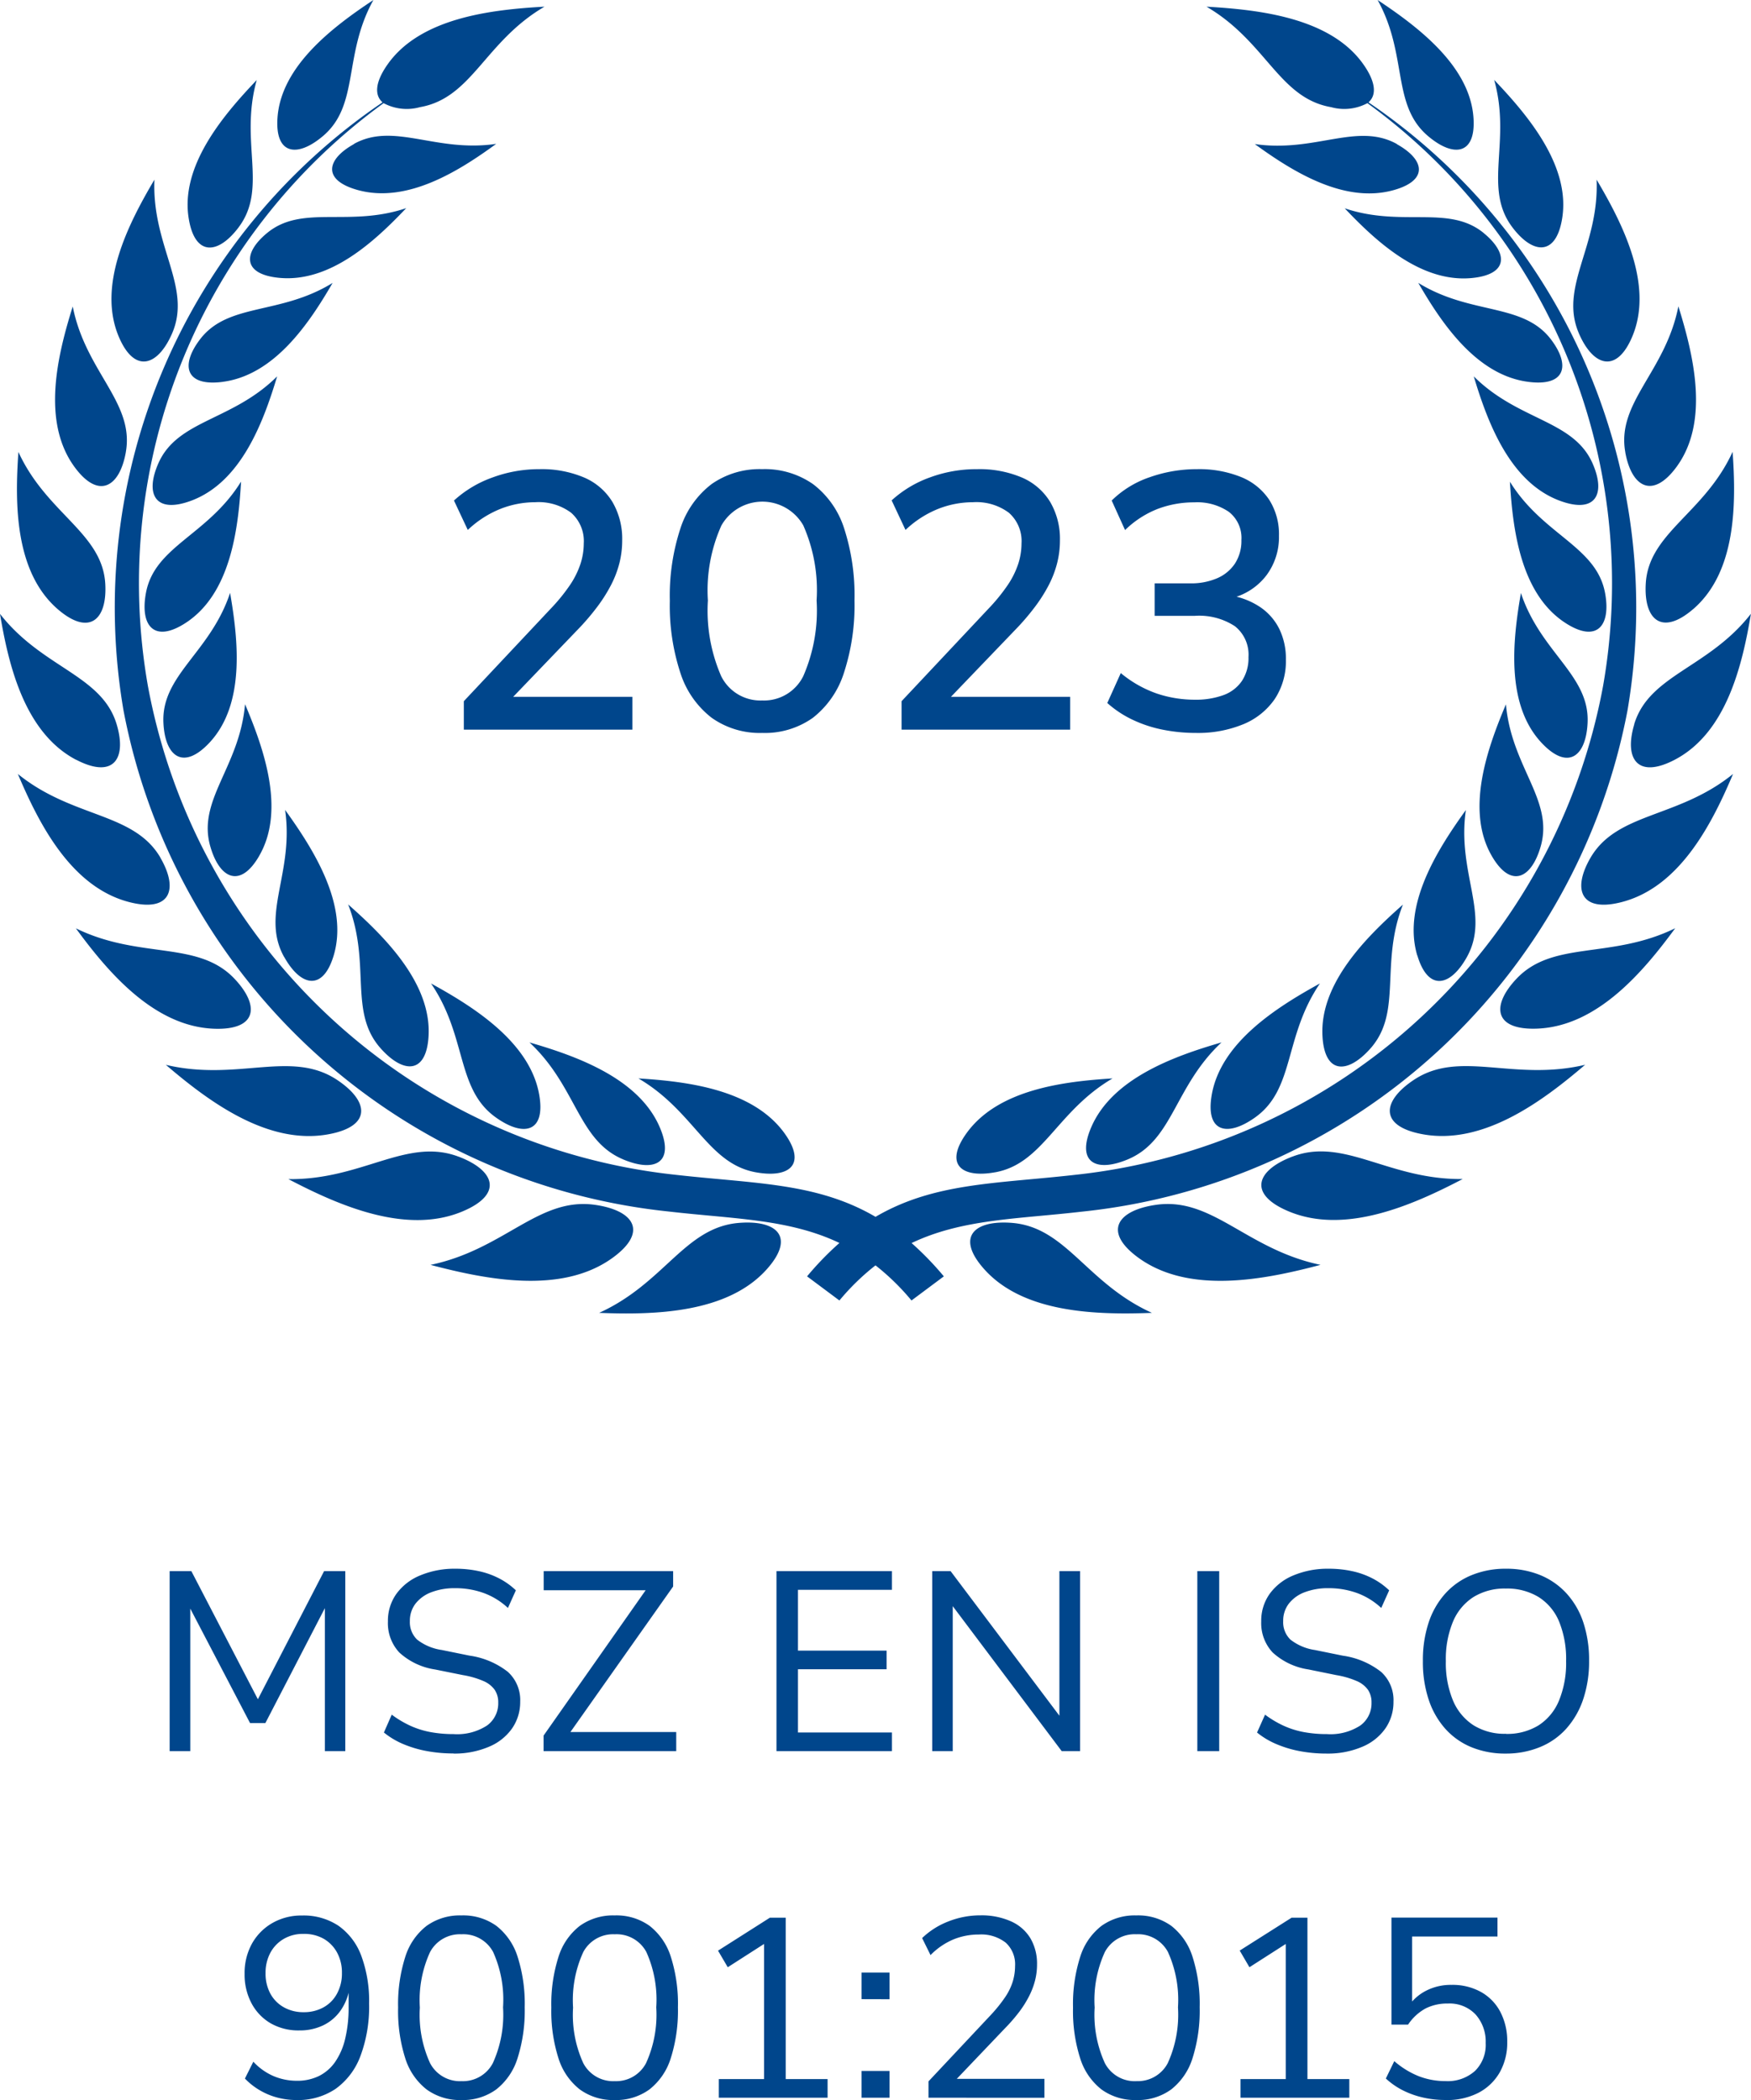
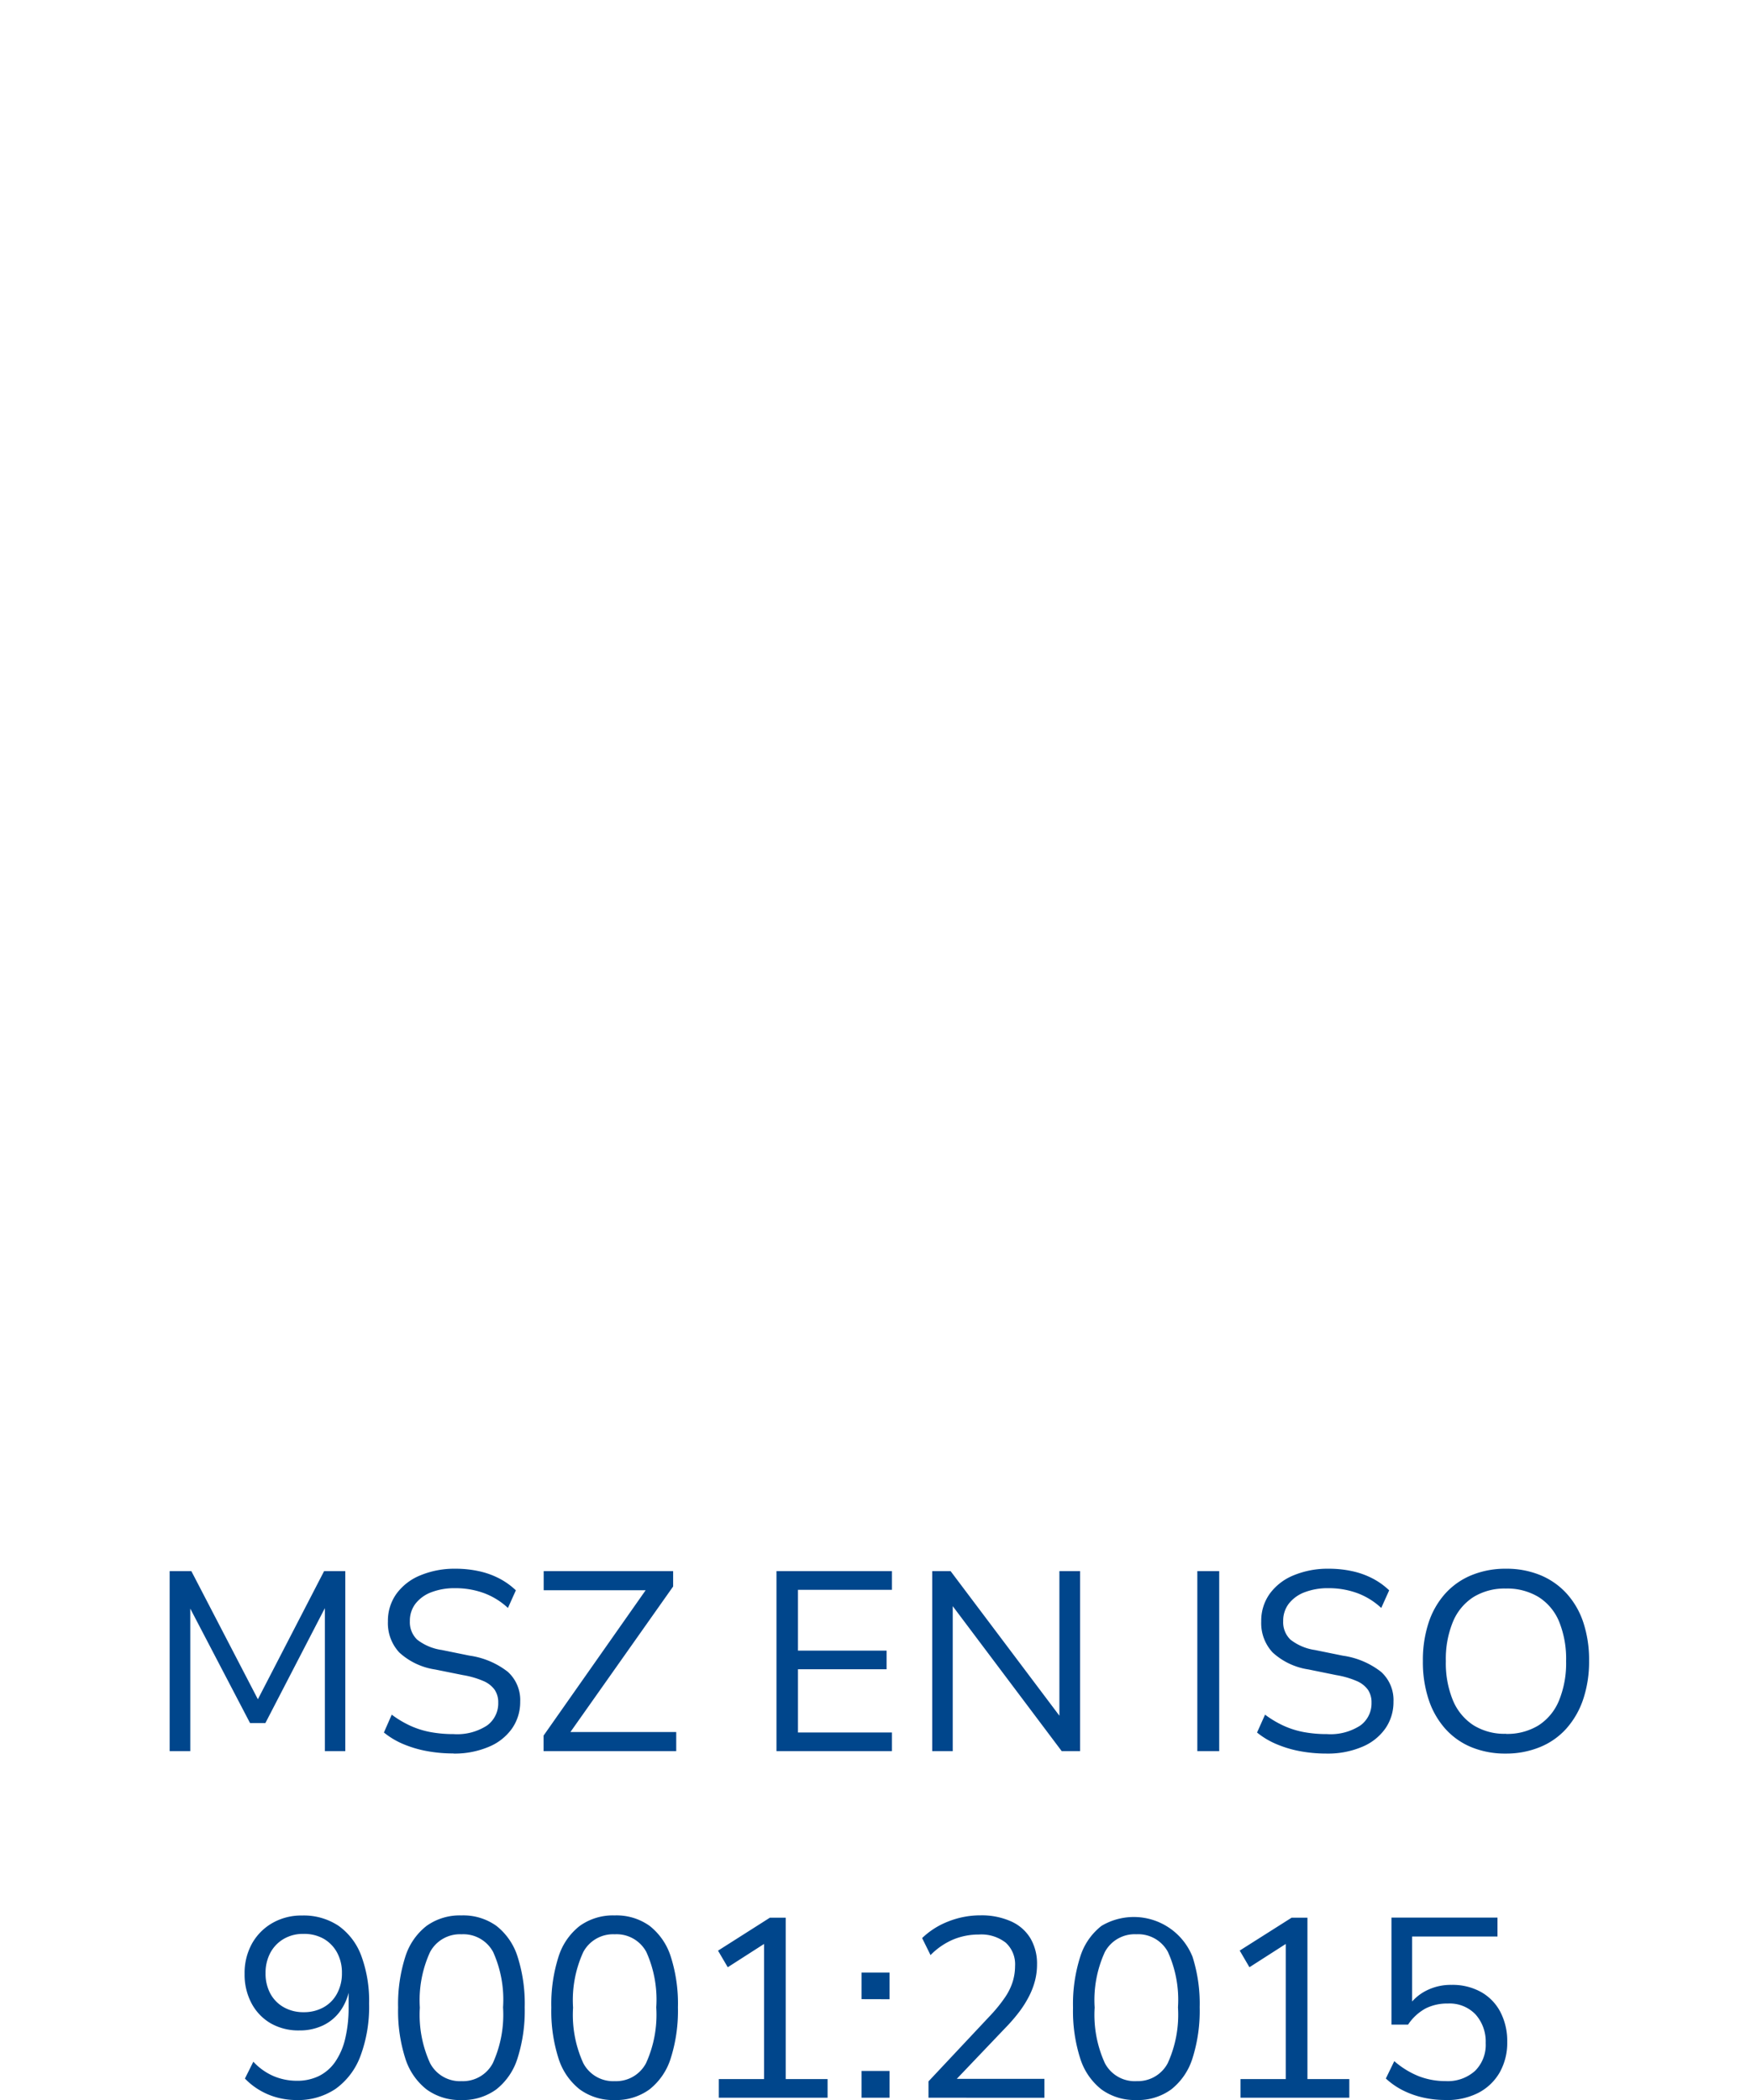
<svg xmlns="http://www.w3.org/2000/svg" width="72" height="86.344" viewBox="0 0 72 86.344">
  <g id="tanusitvany_06_01" transform="translate(-2958.722 -15)">
-     <path id="Path_98" data-name="Path 98" d="M-38.7-2.5V-9.9h.893l2.835,5.46h-.2L-32.35-9.9h.872v7.4h-.84V-8.663h.147l-2.593,5.009h-.63L-38.01-8.663h.158V-2.5Zm11.676.095a5.957,5.957,0,0,1-1.113-.1,4.649,4.649,0,0,1-.966-.289,3.268,3.268,0,0,1-.787-.472L-29.568-4a4.229,4.229,0,0,0,.756.452,3.585,3.585,0,0,0,.83.263,5.11,5.11,0,0,0,.955.084,2.251,2.251,0,0,0,1.376-.352,1.122,1.122,0,0,0,.462-.94.918.918,0,0,0-.147-.53,1.1,1.1,0,0,0-.467-.362,3.594,3.594,0,0,0-.835-.241l-1.145-.231a2.785,2.785,0,0,1-1.475-.7,1.768,1.768,0,0,1-.467-1.276,1.9,1.9,0,0,1,.352-1.139,2.269,2.269,0,0,1,.982-.756A3.648,3.648,0,0,1-26.953-10a4.472,4.472,0,0,1,.966.1,3.336,3.336,0,0,1,.84.3,2.972,2.972,0,0,1,.683.488l-.326.725A2.936,2.936,0,0,0-25.783-9,3.414,3.414,0,0,0-26.964-9.2a2.661,2.661,0,0,0-.966.163,1.487,1.487,0,0,0-.656.467,1.147,1.147,0,0,0-.236.725.989.989,0,0,0,.3.761,2.133,2.133,0,0,0,1.013.425l1.134.231a3.308,3.308,0,0,1,1.58.667,1.562,1.562,0,0,1,.509,1.223,1.9,1.9,0,0,1-.331,1.1,2.182,2.182,0,0,1-.95.756A3.6,3.6,0,0,1-27.027-2.4Zm3.7-.095V-3.14l4.462-6.353.042.378h-4.5V-9.9h5.323v.63L-22.48-2.919l-.042-.367h4.652V-2.5Zm9.576,0V-9.9H-9v.767h-3.864v2.5h3.644v.766h-3.644v2.6H-9V-2.5Zm6.405,0V-9.9h.756l4.631,6.153h-.158V-9.9h.851v7.4h-.756L-6.636-8.642H-6.5V-2.5Zm10.9,0V-9.9h.9v7.4ZM8.883-2.4A5.957,5.957,0,0,1,7.77-2.5,4.649,4.649,0,0,1,6.8-2.793a3.268,3.268,0,0,1-.787-.472L6.342-4a4.229,4.229,0,0,0,.756.452,3.585,3.585,0,0,0,.83.263,5.11,5.11,0,0,0,.955.084,2.251,2.251,0,0,0,1.375-.352,1.122,1.122,0,0,0,.462-.94.918.918,0,0,0-.147-.53,1.1,1.1,0,0,0-.467-.362,3.594,3.594,0,0,0-.835-.241L8.127-5.859a2.785,2.785,0,0,1-1.475-.7,1.768,1.768,0,0,1-.467-1.276,1.9,1.9,0,0,1,.352-1.139,2.269,2.269,0,0,1,.982-.756A3.648,3.648,0,0,1,8.957-10a4.472,4.472,0,0,1,.966.1,3.336,3.336,0,0,1,.84.3,2.972,2.972,0,0,1,.683.488l-.326.725A2.936,2.936,0,0,0,10.127-9,3.414,3.414,0,0,0,8.946-9.2a2.661,2.661,0,0,0-.966.163,1.487,1.487,0,0,0-.656.467,1.147,1.147,0,0,0-.236.725.989.989,0,0,0,.3.761A2.133,2.133,0,0,0,8.4-6.657l1.134.231a3.308,3.308,0,0,1,1.58.667,1.562,1.562,0,0,1,.509,1.223,1.9,1.9,0,0,1-.331,1.1,2.182,2.182,0,0,1-.95.756A3.6,3.6,0,0,1,8.883-2.4Zm7.36,0a3.654,3.654,0,0,1-1.417-.263,2.943,2.943,0,0,1-1.076-.761,3.408,3.408,0,0,1-.682-1.2,4.917,4.917,0,0,1-.236-1.58,4.917,4.917,0,0,1,.236-1.58,3.354,3.354,0,0,1,.682-1.192,2.972,2.972,0,0,1,1.076-.756A3.654,3.654,0,0,1,16.243-10a3.654,3.654,0,0,1,1.417.263,3.022,3.022,0,0,1,1.082.756,3.312,3.312,0,0,1,.688,1.192,4.881,4.881,0,0,1,.236,1.57,4.866,4.866,0,0,1-.242,1.586,3.466,3.466,0,0,1-.688,1.2,2.943,2.943,0,0,1-1.076.761A3.654,3.654,0,0,1,16.243-2.4Zm0-.809a2.466,2.466,0,0,0,1.339-.347,2.207,2.207,0,0,0,.845-1.018,4.05,4.05,0,0,0,.294-1.628,4.067,4.067,0,0,0-.289-1.628,2.173,2.173,0,0,0-.845-1.008,2.493,2.493,0,0,0-1.344-.347,2.446,2.446,0,0,0-1.328.347,2.21,2.21,0,0,0-.845,1.013,4.011,4.011,0,0,0-.294,1.622,4.011,4.011,0,0,0,.294,1.622,2.243,2.243,0,0,0,.845,1.018A2.418,2.418,0,0,0,16.243-3.213ZM-33.485,11.845a3.093,3.093,0,0,1-.782-.1,2.852,2.852,0,0,1-.724-.3,2.835,2.835,0,0,1-.614-.483l.346-.693a2.462,2.462,0,0,0,.851.6,2.457,2.457,0,0,0,.935.184,2.028,2.028,0,0,0,.908-.194,1.78,1.78,0,0,0,.667-.577,2.788,2.788,0,0,0,.415-.956,5.458,5.458,0,0,0,.142-1.307v-.8h.042a2.207,2.207,0,0,1-.368.94,1.845,1.845,0,0,1-.719.614,2.208,2.208,0,0,1-.971.21A2.3,2.3,0,0,1-34.529,8.7a2.079,2.079,0,0,1-.8-.824,2.5,2.5,0,0,1-.289-1.213,2.492,2.492,0,0,1,.3-1.244,2.228,2.228,0,0,1,.84-.851,2.388,2.388,0,0,1,1.218-.31,2.583,2.583,0,0,1,1.507.425,2.626,2.626,0,0,1,.934,1.234,5.34,5.34,0,0,1,.32,1.964,5.788,5.788,0,0,1-.357,2.158,2.9,2.9,0,0,1-1.024,1.349A2.76,2.76,0,0,1-33.485,11.845Zm.294-3.612a1.65,1.65,0,0,0,.819-.2,1.4,1.4,0,0,0,.556-.567,1.732,1.732,0,0,0,.2-.84,1.724,1.724,0,0,0-.2-.845,1.455,1.455,0,0,0-.551-.567,1.631,1.631,0,0,0-.835-.2,1.557,1.557,0,0,0-.814.21,1.455,1.455,0,0,0-.546.572,1.739,1.739,0,0,0-.194.835,1.724,1.724,0,0,0,.2.845A1.419,1.419,0,0,0-34,8.034,1.621,1.621,0,0,0-33.19,8.233Zm6.489,3.612a2.326,2.326,0,0,1-1.433-.436,2.617,2.617,0,0,1-.877-1.281,6.4,6.4,0,0,1-.294-2.084,6.4,6.4,0,0,1,.294-2.084,2.585,2.585,0,0,1,.877-1.276,2.345,2.345,0,0,1,1.433-.43,2.34,2.34,0,0,1,1.438.43,2.6,2.6,0,0,1,.872,1.271A6.352,6.352,0,0,1-24.1,8.034a6.449,6.449,0,0,1-.294,2.089,2.617,2.617,0,0,1-.877,1.286A2.326,2.326,0,0,1-26.7,11.845Zm0-.777a1.387,1.387,0,0,0,1.291-.74,4.816,4.816,0,0,0,.42-2.294A4.768,4.768,0,0,0-25.4,5.755a1.389,1.389,0,0,0-1.3-.725,1.39,1.39,0,0,0-1.292.73,4.75,4.75,0,0,0-.42,2.284,4.787,4.787,0,0,0,.42,2.284A1.387,1.387,0,0,0-26.7,11.069Zm6.3.777a2.326,2.326,0,0,1-1.433-.436,2.617,2.617,0,0,1-.877-1.281,6.4,6.4,0,0,1-.294-2.084,6.4,6.4,0,0,1,.294-2.084,2.585,2.585,0,0,1,.877-1.276,2.345,2.345,0,0,1,1.433-.43,2.34,2.34,0,0,1,1.438.43,2.6,2.6,0,0,1,.872,1.271A6.352,6.352,0,0,1-17.8,8.034a6.449,6.449,0,0,1-.294,2.089,2.617,2.617,0,0,1-.877,1.286A2.326,2.326,0,0,1-20.4,11.845Zm0-.777a1.387,1.387,0,0,0,1.291-.74,4.816,4.816,0,0,0,.42-2.294A4.768,4.768,0,0,0-19.1,5.755a1.389,1.389,0,0,0-1.3-.725,1.39,1.39,0,0,0-1.292.73,4.75,4.75,0,0,0-.42,2.284,4.787,4.787,0,0,0,.42,2.284A1.387,1.387,0,0,0-20.4,11.069Zm4.284.682v-.766h1.859V5.094l.472.031-1.964,1.26-.4-.682,2.132-1.355h.651v6.636h1.722v.766Zm5.87-4.053V6.606H-9.1V7.7Zm0,4.053v-1.1H-9.1v1.1Zm2.751,0v-.672l2.562-2.73a6.1,6.1,0,0,0,.588-.73,2.435,2.435,0,0,0,.315-.646,2.218,2.218,0,0,0,.095-.641,1.2,1.2,0,0,0-.383-.955,1.631,1.631,0,0,0-1.108-.336,2.737,2.737,0,0,0-1.04.2,2.866,2.866,0,0,0-.945.646l-.346-.7a3.217,3.217,0,0,1,1.076-.683,3.57,3.57,0,0,1,1.328-.252A2.961,2.961,0,0,1-4.1,4.5a1.769,1.769,0,0,1,.793.693A2.051,2.051,0,0,1-3.034,6.27a2.674,2.674,0,0,1-.079.651,3.078,3.078,0,0,1-.236.63,4.314,4.314,0,0,1-.4.646,6.952,6.952,0,0,1-.583.677l-2.142,2.247v-.147H-2.73v.777Zm8.547.094A2.326,2.326,0,0,1-.383,11.41a2.617,2.617,0,0,1-.877-1.281,6.4,6.4,0,0,1-.294-2.084A6.4,6.4,0,0,1-1.26,5.96,2.585,2.585,0,0,1-.383,4.684a2.345,2.345,0,0,1,1.433-.43,2.34,2.34,0,0,1,1.438.43A2.6,2.6,0,0,1,3.36,5.955a6.352,6.352,0,0,1,.294,2.079,6.449,6.449,0,0,1-.294,2.089,2.617,2.617,0,0,1-.877,1.286A2.326,2.326,0,0,1,1.05,11.845Zm0-.777a1.387,1.387,0,0,0,1.292-.74,4.816,4.816,0,0,0,.42-2.294,4.768,4.768,0,0,0-.415-2.279,1.389,1.389,0,0,0-1.3-.725,1.39,1.39,0,0,0-1.292.73,4.75,4.75,0,0,0-.42,2.284,4.787,4.787,0,0,0,.42,2.284A1.387,1.387,0,0,0,1.05,11.069Zm4.284.682v-.766H7.193V5.094l.473.031L5.7,6.385,5.3,5.7,7.434,4.348h.651v6.636H9.807v.766Zm8.442.094a4.112,4.112,0,0,1-.934-.1,3.631,3.631,0,0,1-.84-.3,3.065,3.065,0,0,1-.693-.483l.347-.714a3.539,3.539,0,0,0,1.008.62,3.023,3.023,0,0,0,1.1.2,1.675,1.675,0,0,0,1.213-.42A1.5,1.5,0,0,0,15.414,9.5,1.67,1.67,0,0,0,15,8.328a1.47,1.47,0,0,0-1.139-.451,1.973,1.973,0,0,0-.913.2,2.05,2.05,0,0,0-.725.667H11.54v-4.4H15.9v.777H12.39V7.981h-.147a1.953,1.953,0,0,1,.73-.635,2.218,2.218,0,0,1,1.034-.236,2.414,2.414,0,0,1,1.218.294,2.007,2.007,0,0,1,.793.819A2.586,2.586,0,0,1,16.3,9.451a2.473,2.473,0,0,1-.31,1.26,2.154,2.154,0,0,1-.871.835A2.81,2.81,0,0,1,13.776,11.845Z" transform="translate(3004.398 89.499)" fill="#00468c" />
-     <path id="Path_27" data-name="Path 27" d="M11.679,39.34c-.968-1.748.42-3.452.044-6.04,1.181,1.636,2.614,3.908,2,5.979-.446,1.494-1.364,1.279-2.04.061M14.557,5.923c-1.146.636-1.308,1.489.16,1.892,2.035.559,4.163-.789,5.687-1.9-2.486.368-4.2-.908-5.847,0m2.149,2.642c-2.366.8-4.281-.165-5.723,1.023-1.006.829-1.009,1.7.5,1.844,2.095.2,3.931-1.505,5.221-2.867m.918,34.045c.125-2.165-1.786-4.074-3.307-5.416.958,2.451,0,4.427,1.344,5.925.935,1.045,1.873,1.053,1.963-.509M7.072,13.72c.84-1.923-.835-3.583-.722-6.333-1.08,1.824-2.359,4.34-1.466,6.456.645,1.527,1.6,1.218,2.188-.123m-1.9,4.88c.372-2.052-1.65-3.3-2.181-6-.629,2.009-1.292,4.732.074,6.6.986,1.345,1.848.836,2.107-.595M13.282,5.593C14.791,4.312,14.1,2.261,15.354,0c-1.668,1.106-3.792,2.712-3.943,4.837-.109,1.533.817,1.65,1.87.756m7.106,40.35c1.145.817,2.057.618,1.785-.932-.376-2.147-2.667-3.6-4.448-4.575,1.492,2.19,1.02,4.335,2.663,5.507M8.6,30.549c1.489-1.575,1.2-4.21.861-6.172-.816,2.462-2.839,3.38-2.741,5.349.068,1.374.806,1.959,1.88.823M25.617,47.667c1.3.548,2.135.152,1.517-1.307-.858-2.021-3.41-2.934-5.362-3.5,1.948,1.816,1.984,4.021,3.845,4.806m5.464.534c1.384.25,2.105-.322,1.171-1.614-1.3-1.79-3.979-2.122-6-2.246,2.305,1.349,2.845,3.5,4.829,3.86M10.658,35.189c1.082-1.871.2-4.389-.582-6.235C9.85,31.544,8.1,32.89,8.647,34.8c.382,1.331,1.231,1.741,2.011.391m-.75-15.384C8.544,22.012,6.351,22.455,6,24.386c-.248,1.347.34,2.077,1.653,1.213,1.819-1.2,2.144-3.816,2.259-5.793m-3.4-.756c-.552,1.251-.144,2.088,1.341,1.54,2.057-.76,2.975-3.226,3.543-5.116C9.553,17.31,7.3,17.257,6.512,19.05M9.154,15.7c2.132-.276,3.559-2.405,4.523-4.068-2.168,1.338-4.3.8-5.457,2.327-.806,1.062-.6,1.94.934,1.742m.665-6.364c1.206-1.616.022-3.509.738-6.046C9.15,4.766,7.4,6.843,7.763,9c.258,1.555,1.214,1.465,2.056.338m14.648,40.2c-2.322-.332-3.718,1.832-6.763,2.468,2.276.6,5.361,1.223,7.455-.268,1.511-1.076.928-1.969-.692-2.2m5.932.741c-2.242.173-3.062,2.474-5.763,3.7,2.26.089,5.277.024,6.9-1.8,1.17-1.313.427-2.022-1.137-1.9M2.387,25.058c1.292,1.106,2.024.417,1.942-1.049-.117-2.1-2.411-2.888-3.572-5.426C.609,20.7.6,23.523,2.387,25.058m16.472,22.5c-2.136-.811-3.959.961-7,.922,2.029,1.061,4.825,2.308,7.159,1.328,1.684-.707,1.333-1.685-.156-2.25m18.622,3.551c2.081-.994,4.359-.984,7-1.291A25.521,25.521,0,0,0,66.922,29.208a25.1,25.1,0,0,0-10.652-25c.33-.286.318-.809-.2-1.55C54.726.735,51.811.4,49.611.275c2.464,1.44,2.972,3.757,5.123,4.131a2.018,2.018,0,0,0,1.494-.165A24.4,24.4,0,0,1,65.918,28.2,24.746,24.746,0,0,1,44.244,48.3c-3.281.373-5.83.318-8.243,1.731-2.414-1.413-4.963-1.359-8.244-1.731A24.747,24.747,0,0,1,6.081,28.2,24.4,24.4,0,0,1,15.773,4.241a2.017,2.017,0,0,0,1.494.165c2.15-.374,2.659-2.691,5.122-4.131-2.2.12-5.114.46-6.459,2.383-.518.74-.529,1.263-.2,1.55a25.1,25.1,0,0,0-10.652,25A25.52,25.52,0,0,0,27.516,49.814c2.645.306,4.923.3,7,1.291a12.572,12.572,0,0,0-1.33,1.373l1.33.992A9.653,9.653,0,0,1,36,52.026a9.672,9.672,0,0,1,1.48,1.444l1.33-.992a12.655,12.655,0,0,0-1.33-1.373m-23.99-4.466c1.807-.325,1.693-1.359.373-2.237-1.892-1.259-4.083.079-7.043-.621,1.73,1.48,4.165,3.309,6.669,2.858M6.6,35.268C5.5,33.382,3,33.656.734,31.822c.853,2.014,2.165,4.624,4.547,5.259,1.719.458,2.077-.5,1.315-1.813M3.13,31.236c1.533.8,2.092-.034,1.667-1.454C4.188,27.746,1.742,27.476,0,25.24c.352,2.107,1.006,4.883,3.13,6m6.518,9.008c-1.506-1.6-3.885-.788-6.528-2.079,1.3,1.774,3.192,4.027,5.666,4.127,1.785.072,1.912-.935.862-2.048M58.718,5.593c1.053.894,1.979.777,1.87-.756C60.439,2.712,58.314,1.106,56.646,0c1.253,2.261.562,4.312,2.072,5.593m2.623,29.6c.78,1.35,1.629.939,2.011-.391.547-1.908-1.2-3.253-1.429-5.844-.782,1.846-1.664,4.365-.582,6.235m3.939-5.462c.1-1.97-1.925-2.888-2.741-5.349-.342,1.962-.628,4.6.861,6.172,1.074,1.136,1.811.551,1.88-.823m-7,9.553c.447,1.494,1.364,1.279,2.04.061.968-1.748-.42-3.452-.044-6.04-1.181,1.636-2.615,3.908-2,5.979M66,24.386c-.356-1.931-2.549-2.374-3.913-4.58.116,1.977.441,4.595,2.26,5.793,1.313.864,1.9.134,1.653-1.213m-5.4-8.912c.567,1.89,1.486,4.356,3.543,5.116,1.484.548,1.893-.289,1.341-1.54-.792-1.793-3.041-1.739-4.884-3.576m-2.281-3.842c.963,1.663,2.391,3.793,4.523,4.068,1.538.2,1.74-.68.935-1.742-1.156-1.523-3.29-.989-5.458-2.327m3.858-2.3c.841,1.127,1.8,1.217,2.056-.338.358-2.155-1.387-4.233-2.794-5.708.715,2.537-.468,4.43.738,6.046M67.2,29.782c-.425,1.42.134,2.257,1.667,1.454,2.124-1.113,2.777-3.889,3.13-6-1.742,2.236-4.188,2.507-4.8,4.543M66.831,18.6c.26,1.43,1.122,1.939,2.108.595,1.366-1.864.7-4.588.075-6.6-.531,2.7-2.554,3.949-2.182,6m2.782,6.457c1.79-1.534,1.778-4.36,1.63-6.475-1.162,2.539-3.456,3.326-3.572,5.426-.082,1.465.65,2.155,1.941,1.048M64.928,13.72c.586,1.341,1.543,1.65,2.188.123.893-2.116-.385-4.632-1.465-6.456.112,2.749-1.563,4.41-.722,6.333M58.136,44.4c-1.32.878-1.433,1.911.374,2.237,2.5.451,4.938-1.377,6.669-2.858-2.959.7-5.15-.638-7.043.621M61.018,9.588C59.576,8.4,57.66,9.362,55.294,8.565c1.29,1.362,3.127,3.065,5.221,2.867,1.511-.143,1.508-1.015.5-1.844M65.4,35.268c-.762,1.316-.4,2.271,1.315,1.813,2.382-.635,3.695-3.245,4.547-5.259C69,33.656,66.5,33.382,65.4,35.268M53.142,47.554c-1.489.566-1.841,1.543-.157,2.25,2.334.98,5.13-.267,7.16-1.328-3.044.038-4.867-1.734-7-.922m-5.609,1.983c-1.62.232-2.2,1.124-.692,2.2,2.095,1.491,5.179.872,7.455.268-3.045-.637-4.44-2.8-6.763-2.468m-7.069,2.642c1.623,1.821,4.64,1.885,6.9,1.8-2.7-1.224-3.521-3.525-5.763-3.7-1.564-.12-2.307.588-1.137,1.9m22.75-9.887c2.475-.1,4.364-2.353,5.667-4.127-2.643,1.291-5.023.482-6.528,2.079-1.05,1.113-.923,2.12.862,2.048m-8.838.318c.09,1.562,1.028,1.554,1.963.509,1.34-1.5.386-3.474,1.344-5.925-1.52,1.342-3.431,3.251-3.307,5.416M57.443,5.923c-1.644-.912-3.362.363-5.847,0,1.525,1.108,3.652,2.455,5.687,1.9,1.468-.4,1.306-1.256.16-1.892M40.918,48.2c1.984-.359,2.524-2.511,4.83-3.86-2.022.124-4.705.455-6,2.245-.934,1.292-.213,1.865,1.171,1.614m3.947-1.841c-.619,1.458.219,1.854,1.517,1.307,1.861-.786,1.9-2.99,3.845-4.806-1.952.566-4.5,1.479-5.362,3.5m4.961-1.349c-.271,1.55.64,1.749,1.785.932,1.643-1.172,1.171-3.317,2.663-5.507-1.782.979-4.072,2.427-4.448,4.575" transform="translate(2958.722 15)" fill="#00468c" />
-     <path id="Path_97" data-name="Path 97" d="M5.294,16.43V15.26l3.57-3.8a7.5,7.5,0,0,0,.8-.983,3.542,3.542,0,0,0,.427-.863,2.731,2.731,0,0,0,.135-.84,1.553,1.553,0,0,0-.517-1.26,2.235,2.235,0,0,0-1.477-.435,3.9,3.9,0,0,0-1.44.277,4.257,4.257,0,0,0-1.335.863L4.889,7.01a4.659,4.659,0,0,1,1.575-.945A5.519,5.519,0,0,1,8.4,5.72a4.468,4.468,0,0,1,1.845.345A2.525,2.525,0,0,1,11.406,7.07a3,3,0,0,1,.4,1.575,3.82,3.82,0,0,1-.112.93,4.232,4.232,0,0,1-.338.892,6.376,6.376,0,0,1-.577.915,9.932,9.932,0,0,1-.833.968L7.079,15.335V15.08h5.145v1.35Zm12.27.135a3.413,3.413,0,0,1-2.077-.622A3.78,3.78,0,0,1,14.2,14.1a8.866,8.866,0,0,1-.435-2.97A8.852,8.852,0,0,1,14.2,8.157a3.735,3.735,0,0,1,1.282-1.823,3.442,3.442,0,0,1,2.077-.615,3.468,3.468,0,0,1,2.093.615A3.693,3.693,0,0,1,20.931,8.15a8.927,8.927,0,0,1,.427,2.97,8.934,8.934,0,0,1-.435,2.977,3.8,3.8,0,0,1-1.275,1.845A3.405,3.405,0,0,1,17.564,16.565Zm0-1.335a1.8,1.8,0,0,0,1.688-1A6.738,6.738,0,0,0,19.8,11.12a6.591,6.591,0,0,0-.548-3.09,1.938,1.938,0,0,0-3.367.007,6.52,6.52,0,0,0-.555,3.083,6.738,6.738,0,0,0,.547,3.112A1.8,1.8,0,0,0,17.564,15.23Zm5.73,1.2V15.26l3.57-3.8a7.5,7.5,0,0,0,.8-.983,3.542,3.542,0,0,0,.427-.863,2.731,2.731,0,0,0,.135-.84,1.553,1.553,0,0,0-.517-1.26,2.235,2.235,0,0,0-1.478-.435,3.9,3.9,0,0,0-1.44.277,4.257,4.257,0,0,0-1.335.863l-.57-1.215a4.659,4.659,0,0,1,1.575-.945A5.519,5.519,0,0,1,26.4,5.72a4.468,4.468,0,0,1,1.845.345A2.525,2.525,0,0,1,29.406,7.07a3,3,0,0,1,.4,1.575,3.82,3.82,0,0,1-.113.93,4.232,4.232,0,0,1-.337.892,6.376,6.376,0,0,1-.578.915,9.932,9.932,0,0,1-.833.968l-2.865,2.985V15.08h5.145v1.35Zm12.105.135a6.907,6.907,0,0,1-1.373-.135,5.277,5.277,0,0,1-1.245-.413,4.326,4.326,0,0,1-1.028-.683l.555-1.23a4.76,4.76,0,0,0,1.478.84,4.88,4.88,0,0,0,1.568.255,3.3,3.3,0,0,0,1.17-.187,1.565,1.565,0,0,0,.765-.585,1.709,1.709,0,0,0,.27-.983A1.492,1.492,0,0,0,37,12.177a2.682,2.682,0,0,0-1.642-.427H33.7V10.415h1.47a2.694,2.694,0,0,0,1.1-.21,1.668,1.668,0,0,0,.735-.608,1.717,1.717,0,0,0,.263-.968,1.355,1.355,0,0,0-.518-1.155,2.305,2.305,0,0,0-1.417-.39,4.218,4.218,0,0,0-1.507.27,4.012,4.012,0,0,0-1.342.87L31.934,7.01A4.105,4.105,0,0,1,33.5,6.05a5.808,5.808,0,0,1,1.942-.33,4.6,4.6,0,0,1,1.808.322,2.538,2.538,0,0,1,1.162.938,2.64,2.64,0,0,1,.4,1.485,2.618,2.618,0,0,1-.51,1.613,2.576,2.576,0,0,1-1.41.938v-.09a3.074,3.074,0,0,1,1.17.48,2.335,2.335,0,0,1,.765.885,2.784,2.784,0,0,1,.27,1.26,2.818,2.818,0,0,1-.458,1.62A2.911,2.911,0,0,1,37.364,16.2,4.89,4.89,0,0,1,35.4,16.565Z" transform="translate(2972.5 28.57)" fill="#00468c" />
+     <path id="Path_98" data-name="Path 98" d="M-38.7-2.5V-9.9h.893l2.835,5.46h-.2L-32.35-9.9h.872v7.4h-.84V-8.663h.147l-2.593,5.009h-.63L-38.01-8.663h.158V-2.5Zm11.676.095a5.957,5.957,0,0,1-1.113-.1,4.649,4.649,0,0,1-.966-.289,3.268,3.268,0,0,1-.787-.472L-29.568-4a4.229,4.229,0,0,0,.756.452,3.585,3.585,0,0,0,.83.263,5.11,5.11,0,0,0,.955.084,2.251,2.251,0,0,0,1.376-.352,1.122,1.122,0,0,0,.462-.94.918.918,0,0,0-.147-.53,1.1,1.1,0,0,0-.467-.362,3.594,3.594,0,0,0-.835-.241l-1.145-.231a2.785,2.785,0,0,1-1.475-.7,1.768,1.768,0,0,1-.467-1.276,1.9,1.9,0,0,1,.352-1.139,2.269,2.269,0,0,1,.982-.756A3.648,3.648,0,0,1-26.953-10a4.472,4.472,0,0,1,.966.1,3.336,3.336,0,0,1,.84.3,2.972,2.972,0,0,1,.683.488l-.326.725A2.936,2.936,0,0,0-25.783-9,3.414,3.414,0,0,0-26.964-9.2a2.661,2.661,0,0,0-.966.163,1.487,1.487,0,0,0-.656.467,1.147,1.147,0,0,0-.236.725.989.989,0,0,0,.3.761,2.133,2.133,0,0,0,1.013.425l1.134.231a3.308,3.308,0,0,1,1.58.667,1.562,1.562,0,0,1,.509,1.223,1.9,1.9,0,0,1-.331,1.1,2.182,2.182,0,0,1-.95.756A3.6,3.6,0,0,1-27.027-2.4Zm3.7-.095V-3.14l4.462-6.353.042.378h-4.5V-9.9h5.323v.63L-22.48-2.919l-.042-.367h4.652V-2.5Zm9.576,0V-9.9H-9v.767h-3.864v2.5h3.644v.766h-3.644v2.6H-9V-2.5Zm6.405,0V-9.9h.756l4.631,6.153h-.158V-9.9h.851v7.4h-.756L-6.636-8.642H-6.5V-2.5Zm10.9,0V-9.9h.9v7.4ZM8.883-2.4A5.957,5.957,0,0,1,7.77-2.5,4.649,4.649,0,0,1,6.8-2.793a3.268,3.268,0,0,1-.787-.472L6.342-4a4.229,4.229,0,0,0,.756.452,3.585,3.585,0,0,0,.83.263,5.11,5.11,0,0,0,.955.084,2.251,2.251,0,0,0,1.375-.352,1.122,1.122,0,0,0,.462-.94.918.918,0,0,0-.147-.53,1.1,1.1,0,0,0-.467-.362,3.594,3.594,0,0,0-.835-.241L8.127-5.859a2.785,2.785,0,0,1-1.475-.7,1.768,1.768,0,0,1-.467-1.276,1.9,1.9,0,0,1,.352-1.139,2.269,2.269,0,0,1,.982-.756A3.648,3.648,0,0,1,8.957-10a4.472,4.472,0,0,1,.966.1,3.336,3.336,0,0,1,.84.3,2.972,2.972,0,0,1,.683.488l-.326.725A2.936,2.936,0,0,0,10.127-9,3.414,3.414,0,0,0,8.946-9.2a2.661,2.661,0,0,0-.966.163,1.487,1.487,0,0,0-.656.467,1.147,1.147,0,0,0-.236.725.989.989,0,0,0,.3.761A2.133,2.133,0,0,0,8.4-6.657l1.134.231a3.308,3.308,0,0,1,1.58.667,1.562,1.562,0,0,1,.509,1.223,1.9,1.9,0,0,1-.331,1.1,2.182,2.182,0,0,1-.95.756A3.6,3.6,0,0,1,8.883-2.4Zm7.36,0a3.654,3.654,0,0,1-1.417-.263,2.943,2.943,0,0,1-1.076-.761,3.408,3.408,0,0,1-.682-1.2,4.917,4.917,0,0,1-.236-1.58,4.917,4.917,0,0,1,.236-1.58,3.354,3.354,0,0,1,.682-1.192,2.972,2.972,0,0,1,1.076-.756A3.654,3.654,0,0,1,16.243-10a3.654,3.654,0,0,1,1.417.263,3.022,3.022,0,0,1,1.082.756,3.312,3.312,0,0,1,.688,1.192,4.881,4.881,0,0,1,.236,1.57,4.866,4.866,0,0,1-.242,1.586,3.466,3.466,0,0,1-.688,1.2,2.943,2.943,0,0,1-1.076.761A3.654,3.654,0,0,1,16.243-2.4Zm0-.809a2.466,2.466,0,0,0,1.339-.347,2.207,2.207,0,0,0,.845-1.018,4.05,4.05,0,0,0,.294-1.628,4.067,4.067,0,0,0-.289-1.628,2.173,2.173,0,0,0-.845-1.008,2.493,2.493,0,0,0-1.344-.347,2.446,2.446,0,0,0-1.328.347,2.21,2.21,0,0,0-.845,1.013,4.011,4.011,0,0,0-.294,1.622,4.011,4.011,0,0,0,.294,1.622,2.243,2.243,0,0,0,.845,1.018A2.418,2.418,0,0,0,16.243-3.213ZM-33.485,11.845a3.093,3.093,0,0,1-.782-.1,2.852,2.852,0,0,1-.724-.3,2.835,2.835,0,0,1-.614-.483l.346-.693a2.462,2.462,0,0,0,.851.6,2.457,2.457,0,0,0,.935.184,2.028,2.028,0,0,0,.908-.194,1.78,1.78,0,0,0,.667-.577,2.788,2.788,0,0,0,.415-.956,5.458,5.458,0,0,0,.142-1.307v-.8h.042a2.207,2.207,0,0,1-.368.94,1.845,1.845,0,0,1-.719.614,2.208,2.208,0,0,1-.971.21A2.3,2.3,0,0,1-34.529,8.7a2.079,2.079,0,0,1-.8-.824,2.5,2.5,0,0,1-.289-1.213,2.492,2.492,0,0,1,.3-1.244,2.228,2.228,0,0,1,.84-.851,2.388,2.388,0,0,1,1.218-.31,2.583,2.583,0,0,1,1.507.425,2.626,2.626,0,0,1,.934,1.234,5.34,5.34,0,0,1,.32,1.964,5.788,5.788,0,0,1-.357,2.158,2.9,2.9,0,0,1-1.024,1.349A2.76,2.76,0,0,1-33.485,11.845Zm.294-3.612a1.65,1.65,0,0,0,.819-.2,1.4,1.4,0,0,0,.556-.567,1.732,1.732,0,0,0,.2-.84,1.724,1.724,0,0,0-.2-.845,1.455,1.455,0,0,0-.551-.567,1.631,1.631,0,0,0-.835-.2,1.557,1.557,0,0,0-.814.21,1.455,1.455,0,0,0-.546.572,1.739,1.739,0,0,0-.194.835,1.724,1.724,0,0,0,.2.845A1.419,1.419,0,0,0-34,8.034,1.621,1.621,0,0,0-33.19,8.233Zm6.489,3.612a2.326,2.326,0,0,1-1.433-.436,2.617,2.617,0,0,1-.877-1.281,6.4,6.4,0,0,1-.294-2.084,6.4,6.4,0,0,1,.294-2.084,2.585,2.585,0,0,1,.877-1.276,2.345,2.345,0,0,1,1.433-.43,2.34,2.34,0,0,1,1.438.43,2.6,2.6,0,0,1,.872,1.271A6.352,6.352,0,0,1-24.1,8.034a6.449,6.449,0,0,1-.294,2.089,2.617,2.617,0,0,1-.877,1.286A2.326,2.326,0,0,1-26.7,11.845Zm0-.777a1.387,1.387,0,0,0,1.291-.74,4.816,4.816,0,0,0,.42-2.294A4.768,4.768,0,0,0-25.4,5.755a1.389,1.389,0,0,0-1.3-.725,1.39,1.39,0,0,0-1.292.73,4.75,4.75,0,0,0-.42,2.284,4.787,4.787,0,0,0,.42,2.284A1.387,1.387,0,0,0-26.7,11.069Zm6.3.777a2.326,2.326,0,0,1-1.433-.436,2.617,2.617,0,0,1-.877-1.281,6.4,6.4,0,0,1-.294-2.084,6.4,6.4,0,0,1,.294-2.084,2.585,2.585,0,0,1,.877-1.276,2.345,2.345,0,0,1,1.433-.43,2.34,2.34,0,0,1,1.438.43,2.6,2.6,0,0,1,.872,1.271A6.352,6.352,0,0,1-17.8,8.034a6.449,6.449,0,0,1-.294,2.089,2.617,2.617,0,0,1-.877,1.286A2.326,2.326,0,0,1-20.4,11.845Zm0-.777a1.387,1.387,0,0,0,1.291-.74,4.816,4.816,0,0,0,.42-2.294A4.768,4.768,0,0,0-19.1,5.755a1.389,1.389,0,0,0-1.3-.725,1.39,1.39,0,0,0-1.292.73,4.75,4.75,0,0,0-.42,2.284,4.787,4.787,0,0,0,.42,2.284A1.387,1.387,0,0,0-20.4,11.069Zm4.284.682v-.766h1.859V5.094l.472.031-1.964,1.26-.4-.682,2.132-1.355h.651v6.636h1.722v.766Zm5.87-4.053V6.606H-9.1V7.7Zm0,4.053v-1.1H-9.1v1.1Zm2.751,0v-.672l2.562-2.73a6.1,6.1,0,0,0,.588-.73,2.435,2.435,0,0,0,.315-.646,2.218,2.218,0,0,0,.095-.641,1.2,1.2,0,0,0-.383-.955,1.631,1.631,0,0,0-1.108-.336,2.737,2.737,0,0,0-1.04.2,2.866,2.866,0,0,0-.945.646l-.346-.7a3.217,3.217,0,0,1,1.076-.683,3.57,3.57,0,0,1,1.328-.252A2.961,2.961,0,0,1-4.1,4.5a1.769,1.769,0,0,1,.793.693A2.051,2.051,0,0,1-3.034,6.27a2.674,2.674,0,0,1-.079.651,3.078,3.078,0,0,1-.236.63,4.314,4.314,0,0,1-.4.646,6.952,6.952,0,0,1-.583.677l-2.142,2.247v-.147H-2.73v.777Zm8.547.094A2.326,2.326,0,0,1-.383,11.41a2.617,2.617,0,0,1-.877-1.281,6.4,6.4,0,0,1-.294-2.084A6.4,6.4,0,0,1-1.26,5.96,2.585,2.585,0,0,1-.383,4.684A2.6,2.6,0,0,1,3.36,5.955a6.352,6.352,0,0,1,.294,2.079,6.449,6.449,0,0,1-.294,2.089,2.617,2.617,0,0,1-.877,1.286A2.326,2.326,0,0,1,1.05,11.845Zm0-.777a1.387,1.387,0,0,0,1.292-.74,4.816,4.816,0,0,0,.42-2.294,4.768,4.768,0,0,0-.415-2.279,1.389,1.389,0,0,0-1.3-.725,1.39,1.39,0,0,0-1.292.73,4.75,4.75,0,0,0-.42,2.284,4.787,4.787,0,0,0,.42,2.284A1.387,1.387,0,0,0,1.05,11.069Zm4.284.682v-.766H7.193V5.094l.473.031L5.7,6.385,5.3,5.7,7.434,4.348h.651v6.636H9.807v.766Zm8.442.094a4.112,4.112,0,0,1-.934-.1,3.631,3.631,0,0,1-.84-.3,3.065,3.065,0,0,1-.693-.483l.347-.714a3.539,3.539,0,0,0,1.008.62,3.023,3.023,0,0,0,1.1.2,1.675,1.675,0,0,0,1.213-.42A1.5,1.5,0,0,0,15.414,9.5,1.67,1.67,0,0,0,15,8.328a1.47,1.47,0,0,0-1.139-.451,1.973,1.973,0,0,0-.913.2,2.05,2.05,0,0,0-.725.667H11.54v-4.4H15.9v.777H12.39V7.981h-.147a1.953,1.953,0,0,1,.73-.635,2.218,2.218,0,0,1,1.034-.236,2.414,2.414,0,0,1,1.218.294,2.007,2.007,0,0,1,.793.819A2.586,2.586,0,0,1,16.3,9.451a2.473,2.473,0,0,1-.31,1.26,2.154,2.154,0,0,1-.871.835A2.81,2.81,0,0,1,13.776,11.845Z" transform="translate(3004.398 89.499)" fill="#00468c" />
  </g>
</svg>